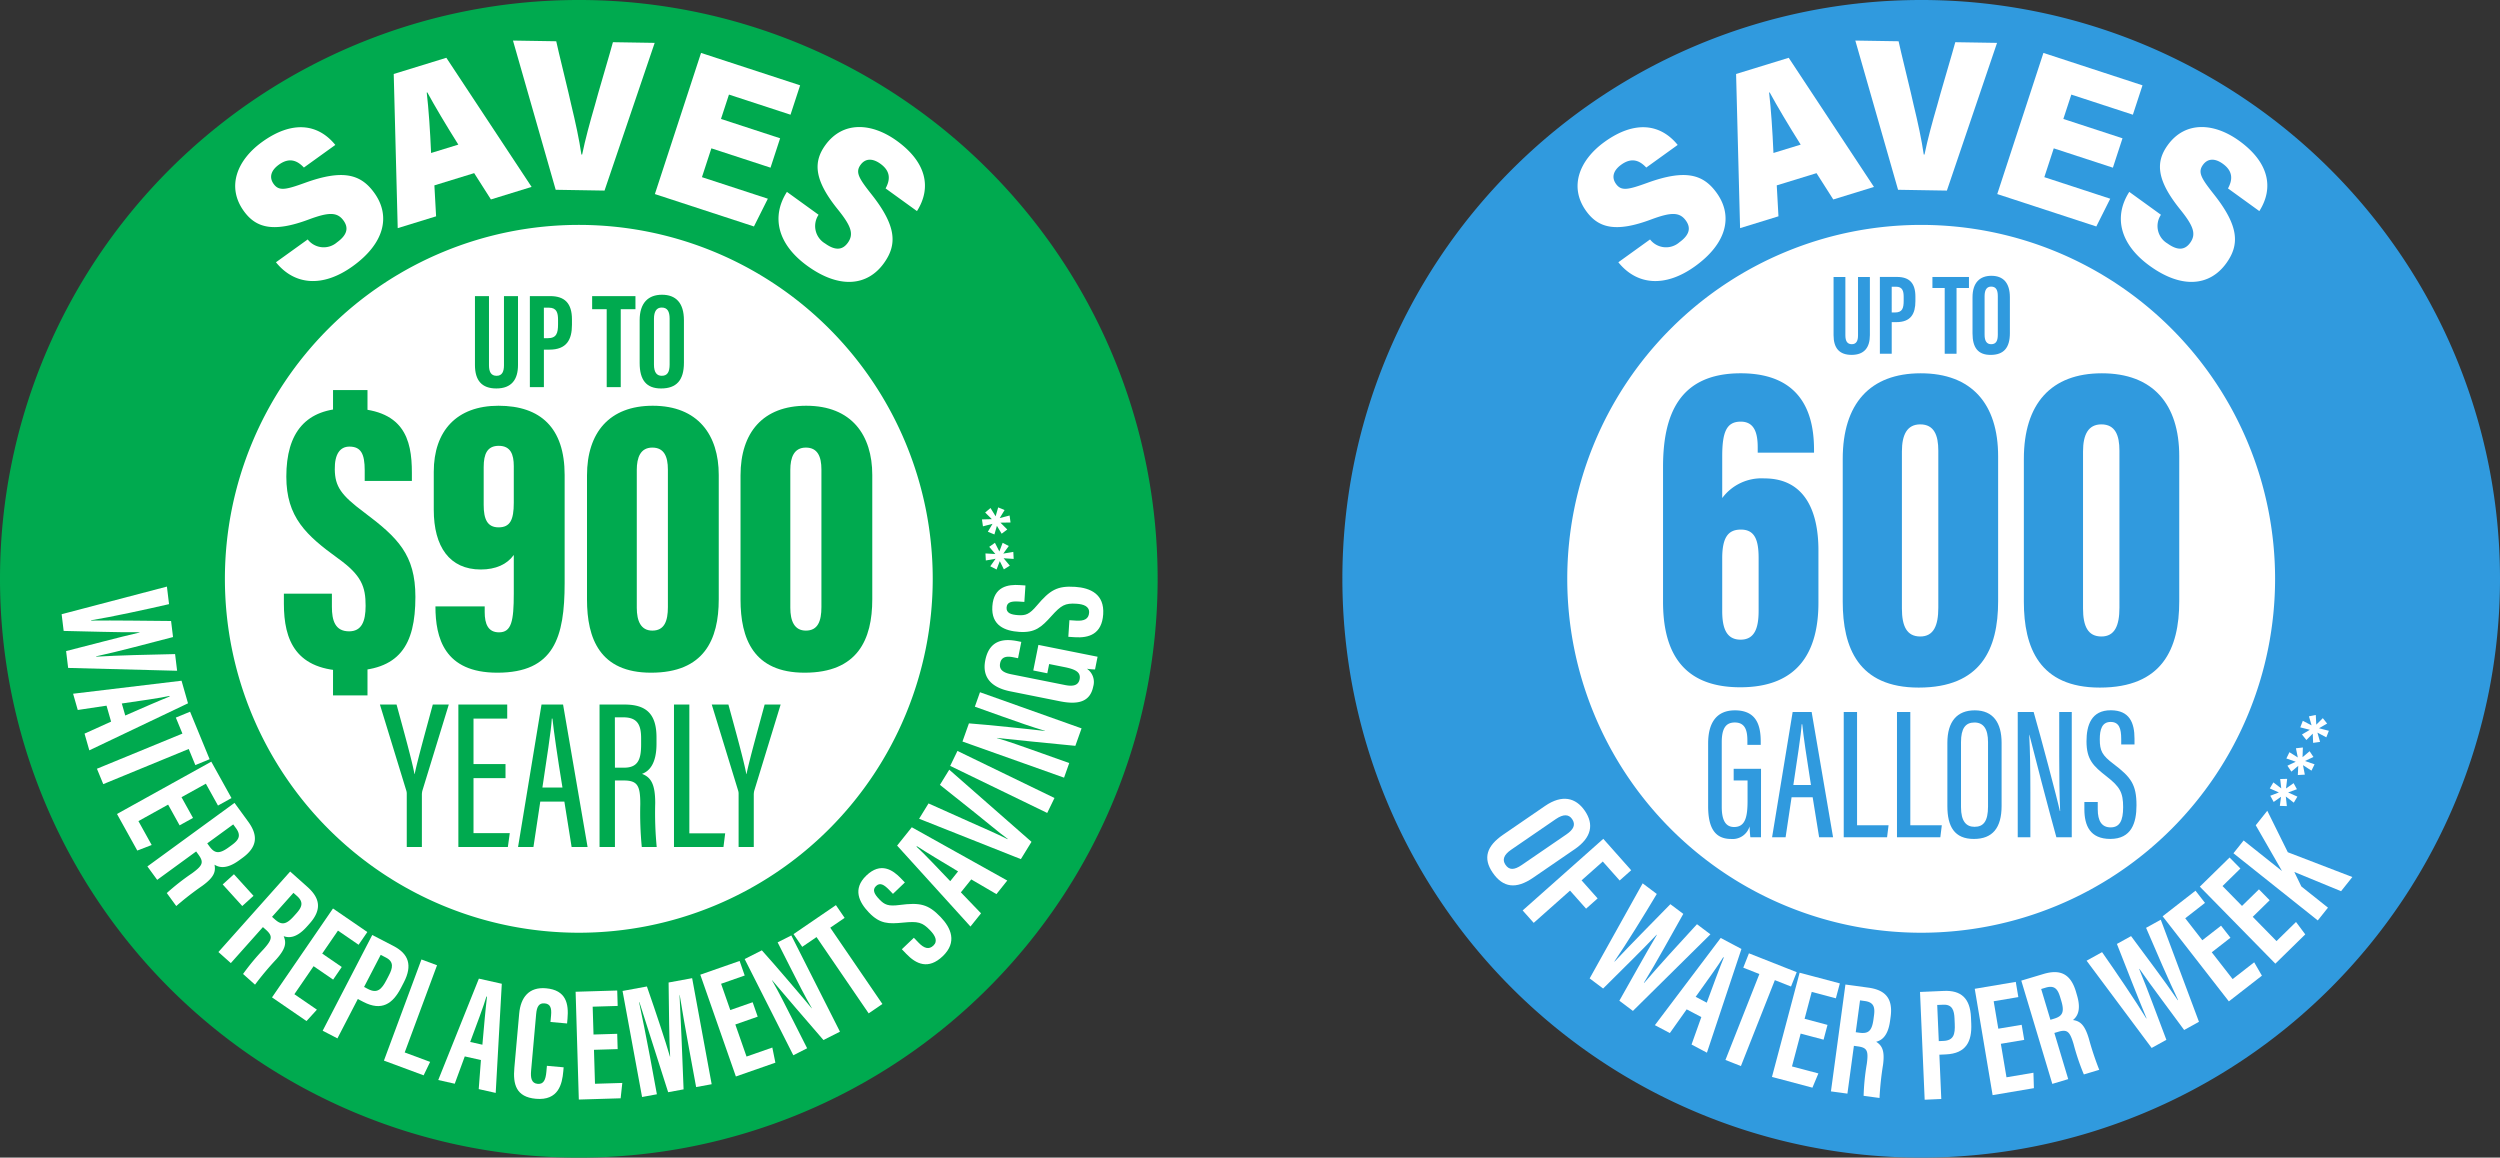
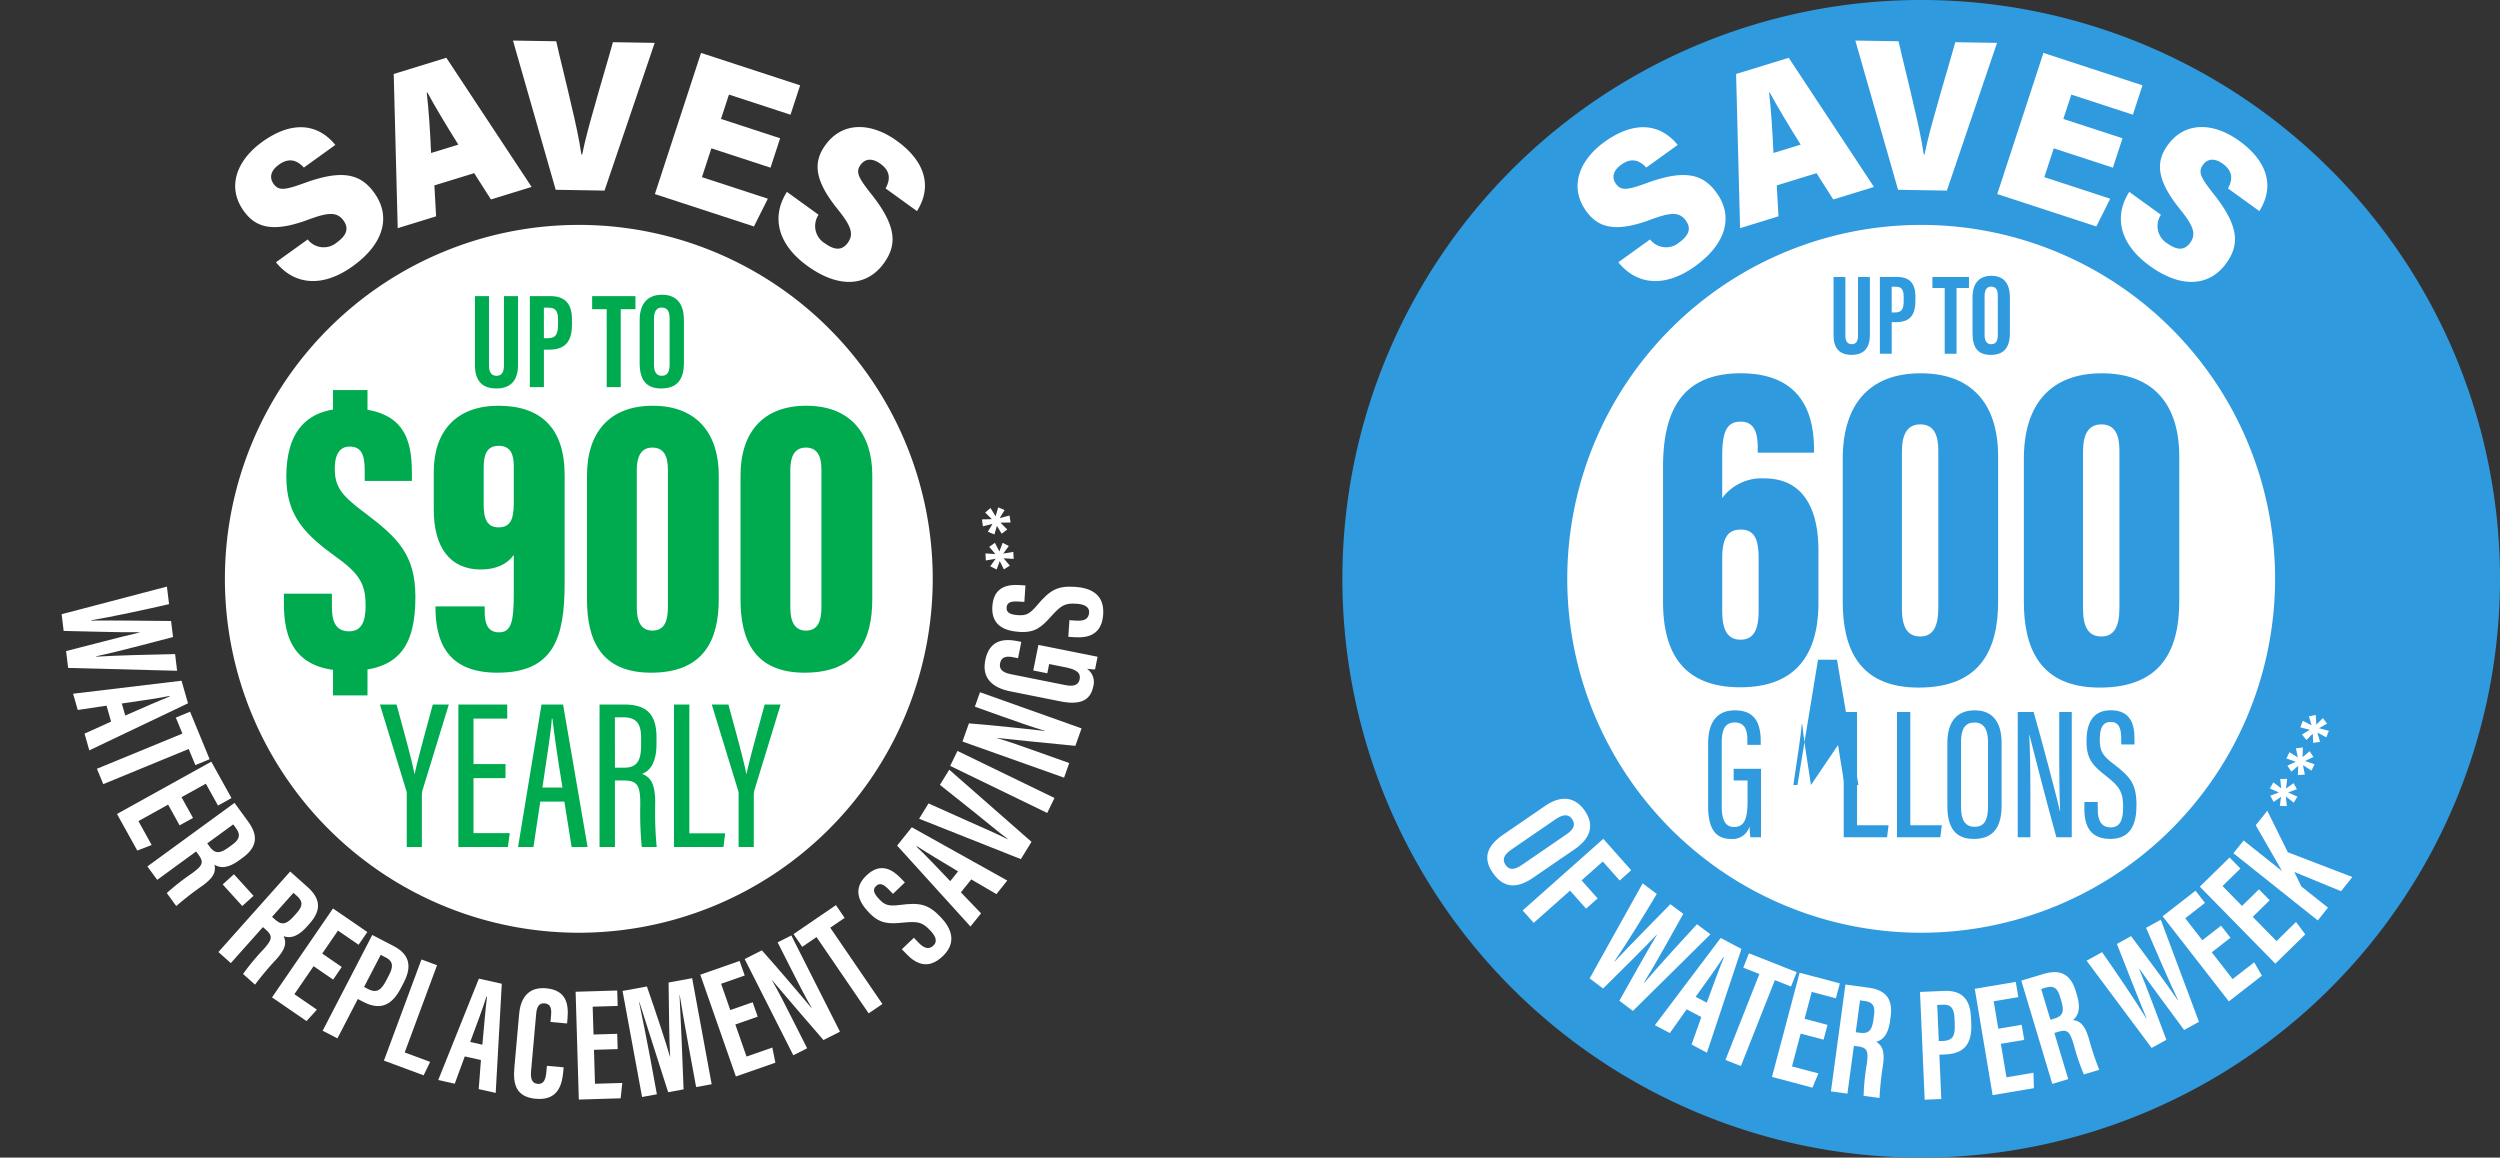
<svg xmlns="http://www.w3.org/2000/svg" id="turbo-shock-feature-1" width="438.664" height="203.124" viewBox="0 0 438.664 203.124">
  <rect x="0" y="0" width="438.664" height="203.124" fill="#333333" stroke="none" />
  <defs>
    <clipPath id="clip-path">
      <rect id="Rectangle_56" data-name="Rectangle 56" width="438.664" height="203.124" fill="none" />
    </clipPath>
    <clipPath id="clip-path-2">
      <rect id="Rectangle_57" data-name="Rectangle 57" width="203.124" height="203.124" transform="translate(235.54)" fill="none" />
    </clipPath>
  </defs>
  <g id="Group_175" data-name="Group 175">
    <g id="Group_174" data-name="Group 174" clip-path="url(#clip-path)">
-       <path id="Path_155" data-name="Path 155" d="M203.124,101.563A101.562,101.562,0,1,1,101.561,0,101.561,101.561,0,0,1,203.124,101.563" fill="#00aa4f" />
      <path id="Path_156" data-name="Path 156" d="M53.991,42.013a3.55,3.55,0,0,0,5.143.506c1.945-1.4,1.976-2.657,1.144-3.813-1.1-1.53-2.606-1.491-6.059-.211-6.291,2.362-9.316,1.491-11.445-1.47-3.067-4.266-1.175-8.959,3.253-12.142,5.235-3.763,9.761-3.2,12.812.548L53.322,29.4c-1.123-1.2-2.511-1.855-4.381-.51-1.436,1.032-1.738,2.254-.925,3.386.942,1.309,2.158,1.014,5.564-.218,6.72-2.425,9.793-1.421,12.1,1.791,2.9,4.027,1.813,8.839-3.794,12.869-5.231,3.76-10.195,3.353-13.466-.7Z" fill="#fff" />
      <path id="Path_157" data-name="Path 157" d="M76.22,32.527l.3,5.43-6.735,2.074-.7-27.05,9.234-2.843L93.277,32.795l-7.137,2.2L83.2,30.378Zm4.2-7.152c-2.163-3.434-4.134-6.759-5.443-9.166l-.1.031c.339,2.9.6,6.768.764,10.607Z" fill="#fff" />
      <path id="Path_158" data-name="Path 158" d="M97.506,33.3,90.01,7.117,97.6,7.24c.2,1.059,2.4,9.937,2.6,11,.815,3.372,1.43,6.223,1.817,8.877l.13,0c.55-2.685,1.362-5.661,2.243-8.685.258-1.092,2.9-9.977,3.157-11.029l7.328.119-8.8,25.919Z" fill="#fff" />
      <path id="Path_159" data-name="Path 159" d="M135.2,29.421l-10.378-3.394-1.654,5.059,11.563,3.781-2.44,4.87-17.383-5.684,8.1-24.767,17.386,5.685-1.687,5.157-10.8-3.532-1.4,4.275,10.378,3.393Z" fill="#fff" />
      <path id="Path_160" data-name="Path 160" d="M143.633,37.685a3.551,3.551,0,0,0,1.146,5.039c1.942,1.4,3.145,1.034,3.98-.121,1.1-1.527.59-2.943-1.717-5.814-4.229-5.221-4.36-8.366-2.224-11.322,3.077-4.258,8.126-3.948,12.547-.754,5.225,3.776,6.119,8.248,3.531,12.327l-5.506-3.979c.784-1.445.965-2.969-.9-4.318-1.433-1.036-2.688-.936-3.5.194-.945,1.307-.28,2.368,1.965,5.209,4.426,5.609,4.445,8.841,2.129,12.047-2.9,4.019-7.811,4.514-13.408.47-5.222-3.772-6.4-8.611-3.6-12.995Z" fill="#fff" />
      <path id="Path_161" data-name="Path 161" d="M10.815,107.773l18.473-4.847.373,3.08c-4,.925-10.163,2.259-13.693,2.832l.007.053c4.029-.05,9.864.039,14.044.074l.341,2.818c-4.186,1.073-9.4,2.5-13.493,3.38l.007.06c3.695-.223,9.539-.373,13.848-.454l.355,2.928-19.121-.5-.358-2.955c4.148-1.04,9.07-2.383,12.886-3.253l-.006-.053c-4,.042-9.191-.161-13.308-.231Z" fill="#fff" />
      <path id="Path_162" data-name="Path 162" d="M18.692,123.821l-5.048.756-.818-2.853,19.028-2.281,1.135,3.964-17.317,8.252-.839-2.932,4.66-2.109Zm3.286,1.727c2.97-1.3,5.788-2.538,7.785-3.335l-.029-.1c-1.522.351-5.573.92-8.361,1.326Z" fill="#fff" />
      <path id="Path_163" data-name="Path 163" d="M32.008,128.72l-1.156-2.809,2.5-1.031,3.429,8.335-2.505,1.03-1.163-2.826-14.994,6.169-1.11-2.7Z" fill="#fff" />
      <path id="Path_164" data-name="Path 164" d="M31.514,144.82,29.5,141.183l-5.212,2.891,2.326,4.192-2.526.979-3.562-6.421,16.547-9.179,3.545,6.39-2.369,1.314-2.129-3.838-4.273,2.37,2.018,3.637Z" fill="#fff" />
      <path id="Path_165" data-name="Path 165" d="M34.417,149.4l-6.835,4.986-1.72-2.358,15.287-11.15,2.382,3.266c1.7,2.326,1.766,4.379-.986,6.386l-.582.424c-2.349,1.714-3.65,1.186-4.324.77.232,1.2-.039,2.176-2.113,3.688a52.4,52.4,0,0,0-4.6,3.567l-1.661-2.278A40.844,40.844,0,0,1,33.7,153.23c1.863-1.359,2.116-1.911,1.117-3.279Zm1.947-1.42.394.541c.91,1.247,1.715,1.363,3.377.151l.525-.383c1.181-.862,1.723-1.631.748-2.967l-.486-.666Z" fill="#fff" />
      <rect id="Rectangle_54" data-name="Rectangle 54" width="2.665" height="5.113" transform="translate(39.074 155.19) rotate(-42.217)" fill="#fff" />
      <path id="Path_166" data-name="Path 166" d="M46.133,162.674l-5.63,6.317-2.179-1.942,12.59-14.126,3.018,2.689c2.15,1.916,2.651,3.908.385,6.451l-.48.538c-1.934,2.17-3.317,1.929-4.064,1.665.479,1.121.421,2.135-1.287,4.052a52.264,52.264,0,0,0-3.739,4.455l-2.1-1.875a40.644,40.644,0,0,1,3.595-4.332c1.535-1.722,1.665-2.315.4-3.441Zm1.6-1.8.5.445c1.152,1.028,1.963.971,3.333-.565L52,160.27c.974-1.092,1.34-1.958.106-3.058l-.616-.549Z" fill="#fff" />
      <path id="Path_167" data-name="Path 167" d="M58.454,171.887l-3.43-2.353-3.371,4.915,3.953,2.712-1.823,2-6.055-4.154,10.7-15.6,6.026,4.133-1.533,2.234-3.619-2.483-2.764,4.029,3.43,2.353Z" fill="#fff" />
      <path id="Path_168" data-name="Path 168" d="M65.318,164.058l3.737,1.936c2.668,1.382,3.345,3.4,1.807,6.375l-.513.99c-1.436,2.773-3.38,4.1-6.564,2.454l-1-.519L59.207,182.2l-2.591-1.342Zm-1.437,9.119.71.368c1.616.836,2.381.036,3.23-1.6l.428-.826c.633-1.222.932-2.344-.508-3.089l-.94-.487Z" fill="#fff" />
      <path id="Path_169" data-name="Path 169" d="M73.949,168.354l2.736,1.015-5.674,15.3,4.461,1.655-1.14,2.36L67.367,186.1Z" fill="#fff" />
      <path id="Path_170" data-name="Path 170" d="M81.551,185.364l-1.759,4.793-2.895-.652,7.129-17.789,4.022.9-1.069,19.153L84,191.1l.386-5.1Zm3.092-2.054c.284-3.23.55-6.3.809-8.431l-.1-.023c-.422,1.5-1.867,5.33-2.848,7.972Z" fill="#fff" />
      <path id="Path_171" data-name="Path 171" d="M98.9,187.277l-.066.735c-.192,2.155-.82,5.143-4.805,4.787-3.491-.311-4.036-2.558-3.779-5.434l.848-9.5c.26-2.908,1.751-4.719,4.711-4.455,3.535.315,4,2.718,3.768,5.33l-.075.844-2.914-.26.106-1.185c.112-1.252-.118-1.992-1.128-2.082-.992-.088-1.374.569-1.489,1.859l-.89,9.965c-.109,1.229.05,2.207,1.154,2.3,1.049.094,1.4-.711,1.527-2.114l.094-1.054Z" fill="#fff" />
      <path id="Path_172" data-name="Path 172" d="M108.379,184.081l-4.158.125.179,5.958,4.792-.144-.289,2.693-7.34.221L101,174.019l7.3-.219.082,2.708-4.388.131.147,4.884,4.157-.124Z" fill="#fff" />
      <path id="Path_173" data-name="Path 173" d="M120.872,183.818c-.582-3.162-1.273-7.106-1.61-9.249l-.027.005c.166,3.308.525,11.034.711,16.571l-2.708.5c-1.49-4.723-3.992-12.474-5.043-15.8l-.055.01c.455,2.159,1.317,6.353,1.906,9.553l1.215,6.6-2.6.478-3.426-18.607,4.275-.787c1.6,4.6,3.317,9.76,4.048,12.321l.028,0c-.183-2.7-.195-8.417-.271-13.017l4.131-.76,3.426,18.607-2.726.5Z" fill="#fff" />
      <path id="Path_174" data-name="Path 174" d="M132.951,178.39l-3.926,1.372,1.966,5.627,4.526-1.582.537,2.655-6.932,2.423-6.244-17.862,6.9-2.412.894,2.557-4.143,1.449,1.612,4.612,3.926-1.372Z" fill="#fff" />
      <path id="Path_175" data-name="Path 175" d="M139.2,185.165l-8.537-16.888,3.016-1.525c1.878,2.043,8.108,9.36,8.739,10.165l.028-.015c-1.17-2.016-2.378-4.389-3.781-7.164l-2.217-4.386,2.4-1.215,8.537,16.888-2.9,1.467c-1.553-1.748-8.483-9.874-9.01-10.5l-.025.012c1.157,1.983,2.3,4.277,3.839,7.314l2.335,4.619Z" fill="#fff" />
      <path id="Path_176" data-name="Path 176" d="M143.271,164.426l-2.508,1.714-1.528-2.236,7.44-5.085,1.528,2.236-2.523,1.724,9.15,13.386-2.409,1.647Z" fill="#fff" />
      <path id="Path_177" data-name="Path 177" d="M160.353,164.545l.809.844c.975,1.016,1.822,1.29,2.623.522.821-.787.288-1.769-.563-2.655-1.407-1.468-2.16-1.62-4.733-1.371s-4.079.259-6.018-1.762c-1.726-1.8-2.923-4.139-.455-6.5,2.523-2.415,4.635-.991,6.056.49l.7.73-2.089,2-.645-.674c-.912-.951-1.624-1.373-2.324-.7s-.294,1.425.574,2.33c.925.965,1.561,1.262,3.6.989,3.493-.448,4.961-.171,7.152,2.114,1.858,1.937,2.939,4.424.391,6.868-2.527,2.423-4.686,1.4-6.411-.4l-.777-.81Z" fill="#fff" />
      <path id="Path_178" data-name="Path 178" d="M168.6,156.578l3.538,3.68-1.854,2.317-12.871-14.2,2.575-3.219,16.752,9.349-1.9,2.382-4.417-2.581Zm-.493-3.68c-2.78-1.67-5.419-3.252-7.225-4.42l-.067.084c1.167,1.037,3.975,4.012,5.92,6.051Z" fill="#fff" />
      <path id="Path_179" data-name="Path 179" d="M179.128,150.748l-17.855-7.088,1.651-2.686,7.086,3.174c2.343,1.055,4.838,2.108,6.781,3.1l.028-.045c-1.661-1.217-3.734-3-5.78-4.618l-6.116-4.868,1.637-2.662,14.433,12.656Z" fill="#fff" />
      <rect id="Rectangle_55" data-name="Rectangle 55" width="2.919" height="18.922" transform="translate(166.725 134.388) rotate(-64.124)" fill="#fff" />
      <path id="Path_180" data-name="Path 180" d="M186.705,136.454l-17.825-6.343,1.133-3.184c2.768.185,12.324,1.189,13.335,1.336l.011-.03c-2.238-.653-4.748-1.539-7.677-2.582L171.053,124l.9-2.538,17.825,6.343-1.09,3.063c-2.33-.195-12.95-1.3-13.762-1.39l-.01.027c2.2.638,4.617,1.508,7.823,2.649l4.874,1.735Z" fill="#fff" />
      <path id="Path_181" data-name="Path 181" d="M192.587,115.235l-.447,2.231a11.222,11.222,0,0,1-1.424-.123,2.812,2.812,0,0,1,1.106,3.122c-.547,2.731-2.7,3.215-5.844,2.585l-8.715-1.745c-3.031-.607-5.024-2.233-4.379-5.458.78-3.9,3.727-3.734,5.719-3.335l.6.12-.573,2.862-.742-.149c-.978-.2-2.138-.28-2.4,1.028-.209,1.042.423,1.631,1.9,1.928l9.492,1.9c1.485.3,2.348.023,2.555-1.011.248-1.241-.73-1.751-2.637-2.133l-2.709-.542-.324,1.623-2.461-.493.9-4.488Z" fill="#fff" />
      <path id="Path_182" data-name="Path 182" d="M187.645,108.823l1.167.077c1.4.093,2.215-.277,2.288-1.384.075-1.135-.981-1.5-2.207-1.58-2.029-.134-2.688.261-4.419,2.181s-2.836,2.943-5.63,2.758c-2.489-.164-4.95-1.083-4.722-4.491.234-3.484,2.754-3.858,4.8-3.723l1.009.067-.191,2.887-.931-.062c-1.314-.086-2.125.082-2.189,1.05-.062.946.744,1.25,2,1.333,1.333.088,2-.122,3.327-1.7,2.276-2.688,3.547-3.474,6.706-3.265,2.678.177,5.154,1.283,4.921,4.806-.23,3.493-2.512,4.2-5,4.033l-1.12-.074Z" fill="#fff" />
      <path id="Path_183" data-name="Path 183" d="M172.914,97.11l1.735.1-1.073-1.26,1-.709.776,1.521.578-1.517,1.078.558-.967,1.334,1.761-.3.064,1.234-1.768-.118,1.091,1.3-1.044.652-.717-1.448-.563,1.473-1.107-.568.935-1.319-1.714.3Z" fill="#fff" />
      <path id="Path_184" data-name="Path 184" d="M172.3,91.138l1.737-.043-1.174-1.165.936-.791.9,1.451.449-1.561,1.122.467-.852,1.41,1.729-.451.168,1.224-1.772.031,1.2,1.2-.985.737-.837-1.382-.436,1.515-1.152-.473.821-1.393-1.682.44Z" fill="#fff" />
      <path id="Path_185" data-name="Path 185" d="M163.662,101.562a62.1,62.1,0,1,1-62.1-62.1,62.1,62.1,0,0,1,62.1,62.1" fill="#fff" />
      <path id="Path_186" data-name="Path 186" d="M85.8,51.956V64.1c0,1.172.382,1.841,1.338,1.841.98,0,1.291-.765,1.291-1.841V51.956h2.462V64.05c0,2.534-1.123,4.112-3.8,4.112-2.534,0-3.753-1.387-3.753-4.112V51.956Z" fill="#00aa4f" />
      <path id="Path_187" data-name="Path 187" d="M92.973,51.956h3.562c2.533,0,3.824,1.243,3.824,4.088v.932c0,2.629-.932,4.374-3.968,4.374h-.956v6.573H92.973Zm2.462,7.386H96.1c1.554,0,1.817-.885,1.817-2.462v-.765c0-1.171-.215-2.127-1.578-2.127h-.908Z" fill="#00aa4f" />
      <path id="Path_188" data-name="Path 188" d="M106.454,54.251H103.9V51.956h7.6v2.295h-2.581V67.923h-2.462Z" fill="#00aa4f" />
      <path id="Path_189" data-name="Path 189" d="M120.006,56.187v7.457c0,3.06-1.29,4.518-4.015,4.518-2.581,0-3.753-1.482-3.753-4.47V56.187c0-3.059,1.53-4.47,3.92-4.47,2.414,0,3.848,1.411,3.848,4.47m-5.258-.239v8.031c0,1.339.478,1.96,1.362,1.96.957,0,1.387-.6,1.387-1.984V55.924c0-1.267-.383-1.96-1.387-1.96-.884,0-1.362.645-1.362,1.984" fill="#00aa4f" />
      <path id="Path_190" data-name="Path 190" d="M71.372,148.624V139.3a1.815,1.815,0,0,0-.112-.674l-4.6-15.007h2.92c1.235,4.528,2.732,9.917,3.143,12.2h.038c.486-2.4,2.021-7.9,3.181-12.2h2.807L74.1,138.781a3.3,3.3,0,0,0-.075.749v9.094Z" fill="#00aa4f" />
      <path id="Path_191" data-name="Path 191" d="M88.7,136.535H83.085v9.656h6.362l-.336,2.433H80.428v-25H89v2.47H83.085v7.972H88.7Z" fill="#00aa4f" />
      <path id="Path_192" data-name="Path 192" d="M94.8,140.652l-1.2,7.972H90.9l4.117-25H98.8l4.3,25H100.3l-1.272-7.972Zm3.892-2.47c-.9-5.5-1.5-9.731-1.759-12.089h-.112c-.075,1.909-.973,7.523-1.647,12.089Z" fill="#00aa4f" />
      <path id="Path_193" data-name="Path 193" d="M105.2,123.623h4.379c3.78,0,5.614,1.609,5.614,5.764v1.122c0,3.406-1.2,4.791-2.545,5.278,1.572.6,2.32,1.8,2.32,5.127a62.27,62.27,0,0,0,.262,7.709h-2.619a61.681,61.681,0,0,1-.262-7.522c0-3.219-.449-4.154-2.92-4.154H107.9v11.676h-2.7Zm2.7,11.078H109.5c2.4,0,2.994-1.385,2.994-4.042v-1.122c0-2.284-.6-3.668-3.106-3.668h-1.5Z" fill="#00aa4f" />
      <path id="Path_194" data-name="Path 194" d="M118.261,123.624h2.695v22.6h6.287l-.3,2.4h-8.683Z" fill="#00aa4f" />
      <path id="Path_195" data-name="Path 195" d="M129.6,148.624V139.3a1.815,1.815,0,0,0-.112-.674l-4.6-15.007h2.92c1.235,4.528,2.732,9.917,3.143,12.2h.038c.486-2.4,2.021-7.9,3.181-12.2h2.807l-4.641,15.157a3.3,3.3,0,0,0-.075.749v9.094Z" fill="#00aa4f" />
      <path id="Path_196" data-name="Path 196" d="M58.237,104.166v2.317c0,2.362.547,4.295,3.016,4.295,2.183,0,2.9-1.715,2.9-4.476,0-3.343-.7-5.352-4.825-8.312-5.613-4.065-9.087-7.241-9.087-14.36,0-7.731,3.4-11.981,10.879-11.981,9.729,0,11.152,5.356,11.152,11.284v1.45H63.994V82.521c0-2.881-.66-4.158-2.682-4.158-1.6,0-2.613,1.243-2.569,4.021.045,2.95,1.063,4.482,5.16,7.523,5.882,4.421,8.985,7.418,8.985,14.825,0,8.543-2.835,12.985-11.736,12.985-9.318,0-11.341-5.435-11.341-11.8v-1.748Zm.2-35.719h6.045v5.884H58.433Zm0,47.927h6.045v5.644H58.433Z" fill="#00aa4f" />
      <path id="Path_197" data-name="Path 197" d="M85.048,106.4v1c0,2.071.591,3.554,2.511,3.554,2.186,0,2.593-1.961,2.593-6.794V97.373c-1.173,1.648-3.164,2.554-5.792,2.554-5.473,0-8.249-3.994-8.249-10.465V82.785c0-7.174,4.019-11.59,11.352-11.59,7.39,0,11.612,3.888,11.612,12.144v18.968c0,9.524-1.853,15.728-11.814,15.728-9.328,0-10.856-6.148-10.856-11.618V106.4ZM84.87,81.937V88.6c0,2.488.632,3.933,2.617,3.933,2.029,0,2.665-1.325,2.665-4.306V81.8c0-2.077-.56-3.574-2.641-3.574-2.005,0-2.641,1.421-2.641,3.711" fill="#00aa4f" />
      <path id="Path_198" data-name="Path 198" d="M126.116,83.352v21.8c0,7.075-2.567,12.882-11.879,12.882-8.992,0-11.239-6-11.239-12.838V83.42c0-7.548,3.958-12.226,11.529-12.226,7.958,0,11.589,5.142,11.589,12.158m-14.383-.883v24.175c0,2.334.721,4.005,2.73,4.005,2.1,0,2.729-1.647,2.729-4.138V82.38c0-2.282-.676-3.844-2.729-3.844-2.074,0-2.73,1.715-2.73,3.933" fill="#00aa4f" />
      <path id="Path_199" data-name="Path 199" d="M153.055,83.352v21.8c0,7.075-2.567,12.882-11.879,12.882-8.992,0-11.239-6-11.239-12.838V83.42c0-7.548,3.958-12.226,11.53-12.226,7.957,0,11.588,5.142,11.588,12.158m-14.383-.883v24.175c0,2.334.721,4.005,2.73,4.005,2.1,0,2.729-1.647,2.729-4.138V82.38c0-2.282-.676-3.844-2.729-3.844-2.074,0-2.73,1.715-2.73,3.933" fill="#00aa4f" />
    </g>
  </g>
  <g id="Group_177" data-name="Group 177">
    <g id="Group_176" data-name="Group 176" clip-path="url(#clip-path-2)">
      <path id="Path_200" data-name="Path 200" d="M438.663,101.564A101.561,101.561,0,1,1,337.1,0,101.56,101.56,0,0,1,438.663,101.564Z" fill="#309ade" />
      <path id="Path_201" data-name="Path 201" d="M289.526,42.014a3.551,3.551,0,0,0,4.981.638c.055-.043.109-.087.162-.133,1.944-1.4,1.976-2.656,1.144-3.812-1.1-1.531-2.606-1.49-6.059-.211-6.287,2.361-9.31,1.492-11.441-1.471-3.066-4.266-1.174-8.958,3.253-12.143,5.236-3.763,9.76-3.2,12.811.548L288.862,29.4c-1.122-1.2-2.511-1.856-4.382-.51-1.434,1.031-1.737,2.254-.925,3.385.942,1.309,2.159,1.015,5.563-.217,6.722-2.425,9.794-1.421,12.1,1.791,2.9,4.025,1.816,8.835-3.792,12.869-5.229,3.766-10.194,3.353-13.464-.7Z" fill="#fff" />
      <path id="Path_202" data-name="Path 202" d="M315.959,25.377c-2.165-3.434-4.135-6.761-5.442-9.167l-.1.032c.34,2.894.6,6.767.763,10.6Zm-4.2,7.149.3,5.429-6.735,2.075-.7-27.05,9.233-2.84L328.815,32.8,321.678,35l-2.941-4.617Z" fill="#fff" />
      <path id="Path_203" data-name="Path 203" d="M333.045,33.3l-7.5-26.183,7.592.123c.2,1.06,2.4,9.938,2.6,11,.815,3.374,1.43,6.223,1.817,8.878h.129c.55-2.686,1.363-5.662,2.243-8.687.26-1.09,2.9-9.975,3.159-11.026l7.328.118-8.8,25.919Z" fill="#fff" />
      <path id="Path_204" data-name="Path 204" d="M370.741,29.422l-10.377-3.393-1.656,5.057,11.564,3.782-2.441,4.87-17.382-5.687,8.1-24.766,17.385,5.687-1.688,5.156-10.8-3.53-1.4,4.275,10.38,3.393Z" fill="#fff" />
      <path id="Path_205" data-name="Path 205" d="M379.172,37.686a3.551,3.551,0,0,0,.97,4.927c.058.039.116.076.176.111,1.942,1.4,3.146,1.034,3.98-.12,1.1-1.527.589-2.944-1.718-5.814-4.227-5.222-4.358-8.365-2.223-11.322,3.077-4.26,8.128-3.948,12.547-.755,5.225,3.776,6.12,8.248,3.531,12.327l-5.5-3.978c.783-1.447.963-2.969-.9-4.32-1.432-1.034-2.688-.935-3.5.194-.944,1.309-.28,2.37,1.967,5.21,4.425,5.61,4.445,8.842,2.129,12.048-2.9,4.019-7.812,4.513-13.409.469-5.234-3.771-6.415-8.611-3.608-12.994Z" fill="#fff" />
      <path id="Path_206" data-name="Path 206" d="M273,143.716l-7.848,5.385c-1.3.89-1.59,1.776-.99,2.642.641.935,1.5.965,2.868.024l7.832-5.367c1.239-.849,1.662-1.7.993-2.677-.593-.867-1.534-.907-2.855-.007m3.288,5.3-7.287,5c-2.991,2.049-5.275,1.75-7.087-.894-1.738-2.533-1.071-4.671,1.843-6.666l7.345-5.04c2.989-2.049,5.384-1.479,6.98.847,1.621,2.365,1.211,4.7-1.793,6.756" fill="#fff" />
      <path id="Path_207" data-name="Path 207" d="M281.323,147.186l4.894,5.511-2.023,1.8-2.96-3.331-3.722,3.307,2.817,3.169-2.026,1.8-2.814-3.171-6.375,5.661-1.94-2.18Z" fill="#fff" />
      <path id="Path_208" data-name="Path 208" d="M278.93,171.677l9.3-16.682,2.479,1.864c-2.1,3.527-5.41,8.894-7.442,11.839l.043.03c2.754-2.941,6.861-7.087,9.781-10.075l2.271,1.7c-2.126,3.765-4.709,8.509-6.911,12.076l.049.037c2.4-2.819,6.339-7.139,9.263-10.3l2.359,1.774-13.6,13.441-2.38-1.789c2.124-3.713,4.563-8.192,6.58-11.549l-.043-.032c-2.74,2.916-6.483,6.519-9.386,9.442Z" fill="#fff" />
      <path id="Path_209" data-name="Path 209" d="M299.476,175.935c1.12-3.042,2.182-5.932,2.993-7.924l-.1-.048c-.8,1.34-3.2,4.653-4.84,6.945Zm-3.524,1.172L293,181.27l-2.625-1.389,11.548-15.3,3.642,1.929-6.058,18.2-2.7-1.428,1.719-4.821Z" fill="#fff" />
      <path id="Path_210" data-name="Path 210" d="M308.71,170.908l-2.825-1.116.993-2.518,8.384,3.309-1,2.518-2.837-1.12-5.955,15.077-2.714-1.071Z" fill="#fff" />
      <path id="Path_211" data-name="Path 211" d="M319.975,182.427l-4.021-1.067-1.524,5.761,4.634,1.228-1.045,2.5-7.1-1.884,4.852-18.287,7.059,1.875-.7,2.617-4.234-1.128-1.252,4.723,4.019,1.069Z" fill="#fff" />
      <path id="Path_212" data-name="Path 212" d="M325.618,181.12l.662.09c1.531.206,2.172-.292,2.449-2.333l.086-.643c.2-1.449.018-2.371-1.625-2.592l-.819-.112Zm-.322,2.387-1.138,8.386-2.892-.393,2.542-18.751,4.006.544c2.853.387,4.382,1.757,3.924,5.133l-.1.714c-.386,2.881-1.668,3.453-2.435,3.653,1.024.66,1.542,1.535,1.2,4.079a52.914,52.914,0,0,0-.613,5.784L327,192.278a40.452,40.452,0,0,1,.559-5.6c.31-2.286.086-2.851-1.593-3.077Z" fill="#fff" />
      <path id="Path_213" data-name="Path 213" d="M340.19,182.68l.8-.034c1.817-.077,2.081-1.155,2-3l-.039-.929c-.058-1.374-.357-2.5-1.978-2.425l-1.058.045Zm-3.294-8.625,4.2-.183c3-.129,4.6,1.288,4.743,4.629l.047,1.116c.135,3.12-.888,5.24-4.47,5.395l-1.123.052.335,7.769-2.915.131Z" fill="#fff" />
      <path id="Path_214" data-name="Path 214" d="M355.181,182.461l-4.1.69.989,5.877,4.728-.8.082,2.707-7.245,1.223L346.5,173.5l7.2-1.215.449,2.671-4.328.729.813,4.818,4.1-.686Z" fill="#fff" />
      <path id="Path_215" data-name="Path 215" d="M359.778,178.939l.641-.194c1.479-.443,1.856-1.163,1.264-3.135l-.187-.621c-.419-1.4-.965-2.165-2.55-1.69l-.789.237Zm.692,2.307,2.432,8.1-2.793.839-5.442-18.121,3.877-1.16c2.759-.826,4.718-.211,5.7,3.051l.2.69c.834,2.787-.1,3.836-.712,4.335,1.206.178,2.041.759,2.778,3.219a52.458,52.458,0,0,0,1.834,5.518l-2.7.811a40.5,40.5,0,0,1-1.8-5.331c-.666-2.211-1.1-2.633-2.724-2.144Z" fill="#fff" />
      <path id="Path_216" data-name="Path 216" d="M377.541,183.879,366.125,168.57l2.716-1.5c2.357,3.361,5.9,8.575,7.756,11.631l.047-.024c-1.557-3.717-3.662-9.159-5.2-13.049l2.485-1.372c2.564,3.479,5.836,7.776,8.191,11.244l.052-.03c-1.592-3.342-3.92-8.7-5.61-12.669l2.58-1.426,6.7,17.916-2.6,1.438c-2.518-3.455-5.609-7.515-7.844-10.727l-.047.026c1.537,3.692,3.3,8.582,4.774,12.424Z" fill="#fff" />
      <path id="Path_217" data-name="Path 217" d="M391.37,164.541l-3.283,2.554,3.662,4.7,3.782-2.944,1.357,2.346-5.8,4.512-11.622-14.933,5.769-4.488,1.665,2.138-3.467,2.7,3,3.855,3.283-2.555Z" fill="#fff" />
      <path id="Path_218" data-name="Path 218" d="M398.247,157.963l-2.97,2.911,4.171,4.255,3.423-3.354,1.623,2.176-5.249,5.139-13.251-13.512,5.222-5.115,1.9,1.933-3.139,3.075,3.417,3.488,2.974-2.908Z" fill="#fff" />
      <path id="Path_219" data-name="Path 219" d="M391.892,149.718l1.787-2.243,6.685,5.322.019-.022c-1.012-1.732-3.191-5.536-4.578-7.972l2.026-2.544,3.6,7.279,11.325,4.35-1.98,2.486-8.2-3.374,1.232,2.542,4.672,3.72-1.788,2.242Z" fill="#fff" />
      <path id="Path_220" data-name="Path 220" d="M398.9,137.285l1.383,1.051-.189-1.643,1.225-.032-.2,1.69,1.327-.933.585,1.064-1.547.569,1.63.729-.632,1.061-1.4-1.084.183,1.688-1.23-.041.209-1.6-1.29.91-.6-1.09,1.512-.573-1.594-.709Z" fill="#fff" />
      <path id="Path_221" data-name="Path 221" d="M401.719,131.985l1.466.931-.327-1.622,1.217-.135-.058,1.7,1.241-1.045.672,1.011-1.49.7,1.686.589-.542,1.11-1.489-.965.323,1.666-1.228.065.075-1.615-1.207,1.017-.694-1.034,1.458-.7-1.643-.57Z" fill="#fff" />
      <path id="Path_222" data-name="Path 222" d="M404.064,126.477l1.54.8-.463-1.585,1.2-.239.086,1.705,1.148-1.148.757.948-1.428.824,1.731.447-.445,1.15-1.563-.832.464,1.63-1.217.17-.066-1.618-1.114,1.117-.781-.97,1.391-.821-1.683-.426Z" fill="#fff" />
      <path id="Path_223" data-name="Path 223" d="M399.2,101.563a62.1,62.1,0,1,1-62.1-62.1,62.1,62.1,0,0,1,62.1,62.1" fill="#fff" />
      <path id="Path_224" data-name="Path 224" d="M308.578,107.191V97.919c0-3.2-.69-4.995-3.114-4.995-2.232,0-3.275,1.361-3.275,5.053v9.214c0,2.845.632,5.049,3.221,5.049,2.471,0,3.167-2.038,3.167-5.049m-.16-27.766v-.914c0-2.434-.525-4.526-2.982-4.526-2.484,0-3.245,1.808-3.245,6.079v7.327a8.578,8.578,0,0,1,7.394-3.448c6.937,0,9.489,5.5,9.489,12.62v9.2c0,8.311-3.318,14.83-13.716,14.83-10.82,0-13.551-7.1-13.551-15.019V81.947c0-9.1,2.787-16.447,13.628-16.447,11.59,0,12.865,8.392,12.865,13.45v.475Z" fill="#309ade" />
      <path id="Path_225" data-name="Path 225" d="M333.719,79.225v27.558c0,3.118.873,4.9,3.221,4.9s3.167-1.912,3.167-5.057V79.064c0-2.679-.735-4.6-3.167-4.6-2.294,0-3.221,1.785-3.221,4.756m16.884.845v25.447c0,8.356-3,15.135-13.936,15.135-10.607,0-13.331-7.016-13.331-15.082V80.53c0-9.687,4.767-15.03,13.684-15.03,8.954,0,13.583,5.382,13.583,14.57" fill="#309ade" />
      <path id="Path_226" data-name="Path 226" d="M365.5,79.225v27.558c0,3.118.873,4.9,3.221,4.9s3.167-1.912,3.167-5.057V79.064c0-2.679-.735-4.6-3.167-4.6-2.294,0-3.221,1.785-3.221,4.756m16.884.845v25.447c0,8.356-3,15.135-13.936,15.135-10.607,0-13.331-7.016-13.331-15.082V80.53c0-9.687,4.767-15.03,13.684-15.03,8.954,0,13.583,5.382,13.583,14.57" fill="#309ade" />
      <path id="Path_227" data-name="Path 227" d="M308.993,146.91h-1.86c-.062-.359-.129-1.406-.144-1.9a3.1,3.1,0,0,1-3.232,2.2c-3.04,0-4.038-2.243-4.038-5.756v-11c0-3.606,1.454-5.812,4.7-5.812,3.832,0,4.528,2.707,4.528,5.5v.554h-2.339v-.613c0-1.537-.181-3.311-2.206-3.311-1.529,0-2.294.965-2.294,3.464v11.329c0,2.165.566,3.548,2.167,3.548,2.017,0,2.361-1.86,2.361-4.666v-3.5H304.2V134.9H309Z" fill="#309ade" />
-       <path id="Path_228" data-name="Path 228" d="M317.76,137.744c-.768-4.84-1.321-8.579-1.529-10.655h-.1c-.082,1.7-.869,6.641-1.46,10.655Zm-3.4,2.15-1.049,7.015h-2.37l3.608-21.98h3.333l3.759,21.98h-2.447l-1.133-7.014Z" fill="#309ade" />
+       <path id="Path_228" data-name="Path 228" d="M317.76,137.744c-.768-4.84-1.321-8.579-1.529-10.655h-.1c-.082,1.7-.869,6.641-1.46,10.655Zh-2.37l3.608-21.98h3.333l3.759,21.98h-2.447l-1.133-7.014Z" fill="#309ade" />
      <path id="Path_229" data-name="Path 229" d="M323.511,124.931h2.339V144.8h5.527l-.26,2.107h-7.606Z" fill="#309ade" />
      <path id="Path_230" data-name="Path 230" d="M332.855,124.931h2.339V144.8h5.527l-.26,2.107h-7.606Z" fill="#309ade" />
      <path id="Path_231" data-name="Path 231" d="M344.089,130.222v11.4c0,2.471.9,3.455,2.372,3.455,1.557,0,2.37-.955,2.37-3.559V130.224c0-2.333-.8-3.451-2.387-3.451s-2.355,1.056-2.355,3.449m7.123.108v11.076c0,3.862-1.591,5.8-4.866,5.8-3.4,0-4.649-2.167-4.649-5.767v-11.1c0-3.735,1.7-5.7,4.806-5.7,3.254,0,4.709,2.222,4.709,5.695" fill="#309ade" />
      <path id="Path_232" data-name="Path 232" d="M354.043,146.91V124.93h2.791c1.185,4.068,4.24,15.591,4.6,17.387h.052c-.129-2.957-.163-6.049-.163-9.633V124.93h2.2v21.98h-2.7c-1.165-4.127-4.315-16.222-4.73-17.972h-.032c.144,2.647.2,6.16.2,10.125v7.846Z" fill="#309ade" />
      <path id="Path_233" data-name="Path 233" d="M368.082,140.721V142c0,2.069.714,3.176,2.256,3.176,1.574,0,2.2-1.14,2.2-3.548,0-2.572-.566-3.572-2.881-5.376-2.355-1.839-3.548-2.948-3.548-6.188,0-2.785.834-5.455,4.283-5.438,3.272.017,4.139,2.195,4.139,4.987v1.019H372.2v-.957c0-1.823-.355-3-1.86-3s-1.9,1.318-1.9,3.038c0,2.043.406,2.817,2.423,4.343,3.049,2.31,4.017,3.6,4.017,7.247,0,3.09-.884,5.9-4.593,5.9-3.546,0-4.552-2.327-4.552-5.221v-1.257Z" fill="#309ade" />
      <path id="Path_234" data-name="Path 234" d="M323.8,48.6V58.844c0,.987.323,1.552,1.129,1.552.828,0,1.09-.645,1.09-1.552V48.6H328.1V58.8c0,2.137-.948,3.468-3.208,3.468-2.137,0-3.165-1.17-3.165-3.468V48.6Z" fill="#309ade" />
      <path id="Path_235" data-name="Path 235" d="M331.93,54.829h.566c1.309,0,1.533-.746,1.533-2.077V52.1c0-.987-.183-1.793-1.333-1.793h-.766Zm-2.077-6.235h3.006c2.137,0,3.228,1.05,3.228,3.45v.787c0,2.219-.787,3.692-3.35,3.692h-.807v5.548h-2.077Z" fill="#309ade" />
      <path id="Path_236" data-name="Path 236" d="M341.229,50.532h-2.155V48.6h6.41v1.935h-2.178V62.07h-2.077Z" fill="#309ade" />
      <path id="Path_237" data-name="Path 237" d="M348.227,51.965v6.777c0,1.129.4,1.654,1.15,1.654.806,0,1.17-.5,1.17-1.673V51.945c0-1.068-.322-1.655-1.17-1.655-.746,0-1.15.546-1.15,1.675m4.438.2V58.46c0,2.58-1.09,3.812-3.389,3.812-2.182,0-3.167-1.251-3.167-3.771V52.167c0-2.583,1.292-3.774,3.309-3.774,2.036,0,3.247,1.191,3.247,3.774" fill="#309ade" />
    </g>
  </g>
</svg>